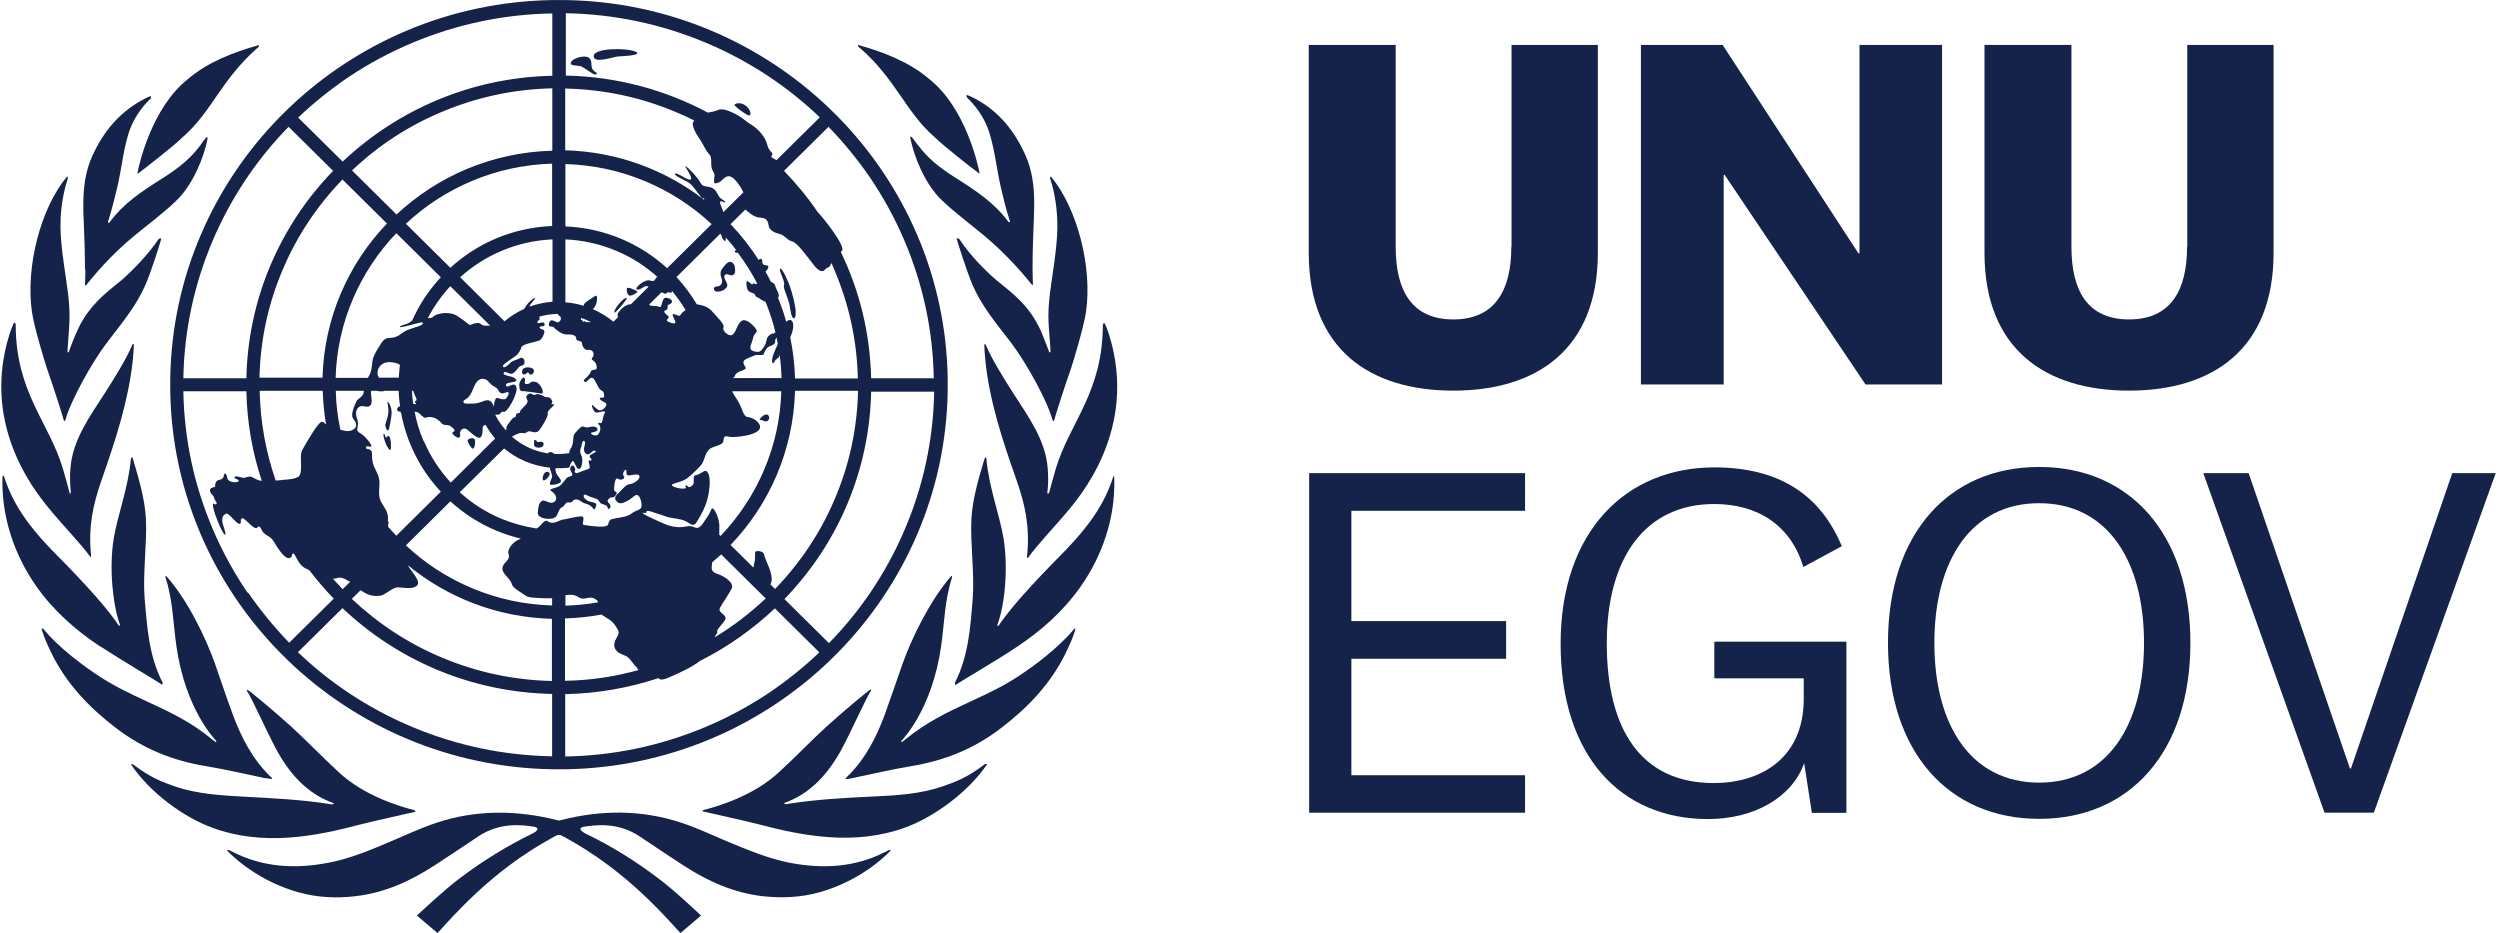
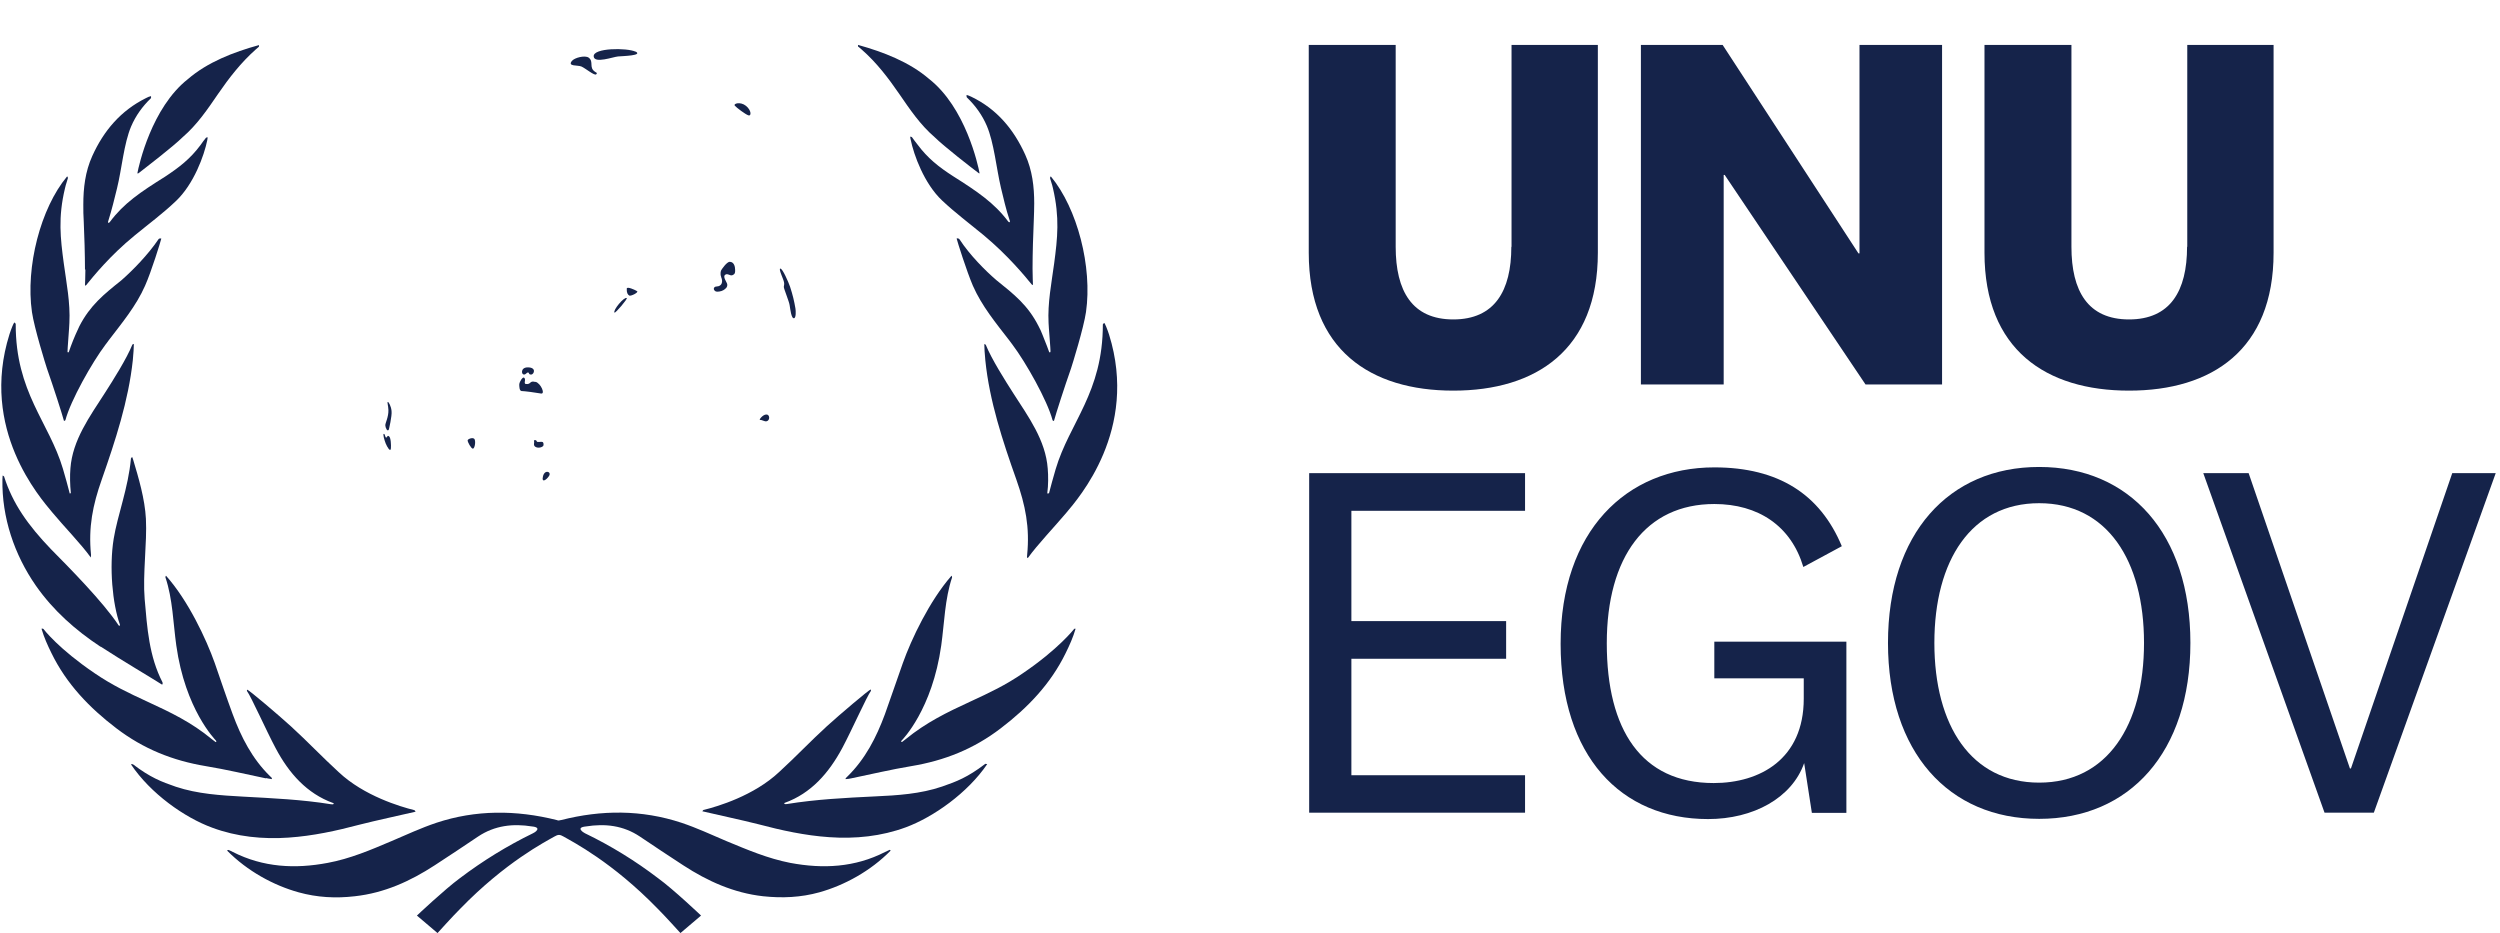
<svg xmlns="http://www.w3.org/2000/svg" width="150" height="56" viewBox="0 0 150 56" fill="none">
  <g clip-path="url(#clip0_119_6405)">
    <path d="M17.328 50.255C18.776 50.156 20.186 49.848 21.584 49.477C22.494 49.243 24.267 48.86 24.89 48.712H24.928V48.699C24.928 48.687 24.915 48.662 24.89 48.625C24.89 48.625 24.84 48.601 24.828 48.601C24.042 48.403 21.846 47.761 20.323 46.329C19.35 45.44 18.439 44.477 17.465 43.588C16.679 42.872 14.957 41.415 14.832 41.378C14.82 41.39 14.807 41.464 14.82 41.464C15.069 41.797 15.98 43.847 16.542 44.897C17.341 46.403 18.414 47.613 19.986 48.181C19.986 48.181 20.011 48.181 20.011 48.193C20.049 48.23 19.999 48.28 19.886 48.255H19.861C18.102 47.971 16.38 47.897 14.595 47.798C13.248 47.724 11.85 47.638 10.552 47.205C9.691 46.909 9.017 46.65 7.981 45.86C7.981 45.86 7.919 45.835 7.857 45.86C9.03 47.613 11.076 49.057 12.736 49.662C14.196 50.206 15.768 50.366 17.341 50.255H17.328Z" fill="#15234A" />
    <path d="M15.968 46.687C16.068 46.711 16.168 46.724 16.317 46.748L16.305 46.674C16.305 46.674 16.23 46.588 16.205 46.575C15.132 45.526 14.47 44.23 13.959 42.847C13.585 41.834 13.235 40.797 12.886 39.785C12.374 38.34 11.288 36.031 9.966 34.55H9.953C9.953 34.55 9.916 34.611 9.928 34.648C10.365 35.945 10.39 37.389 10.577 38.723C11.114 42.563 12.898 44.365 12.96 44.439C13.01 44.489 12.96 44.55 12.923 44.514C12.848 44.452 12.773 44.402 12.698 44.341C11.488 43.34 10.253 42.748 8.83 42.093C7.682 41.563 6.721 41.106 5.673 40.39C3.526 38.933 2.653 37.797 2.603 37.735C2.566 37.71 2.528 37.71 2.491 37.723C2.64 38.241 2.853 38.711 3.09 39.192C3.988 41.032 5.361 42.464 6.983 43.699C8.605 44.933 10.352 45.637 12.361 45.97C13.559 46.168 14.758 46.452 15.943 46.699L15.968 46.687Z" fill="#15234A" />
    <path d="M6.06 38.809C7.27 39.599 9.092 40.674 9.729 41.081C9.729 41.081 9.778 41.007 9.753 40.97V40.945C8.942 39.377 8.83 37.673 8.68 35.945C8.555 34.451 8.83 32.587 8.755 31.13C8.693 29.932 8.306 28.636 7.994 27.598C7.957 27.462 7.932 27.438 7.932 27.425C7.907 27.425 7.869 27.487 7.857 27.5C7.857 27.5 7.857 27.5 7.857 27.512C7.694 29.29 7.058 30.883 6.821 32.327C6.546 34.031 6.746 36.229 7.195 37.476C7.22 37.55 7.145 37.562 7.12 37.525C6.172 36.093 4.125 34.031 3.052 32.944C1.692 31.525 0.756 30.216 0.244 28.586C0.244 28.586 0.17 28.524 0.157 28.537C0.157 28.549 0.145 28.685 0.145 28.771C0.107 31.043 0.856 33.278 2.154 35.142C3.19 36.624 4.525 37.809 6.022 38.797L6.06 38.809Z" fill="#15234A" />
    <path d="M5.423 33.463C5.423 33.463 5.473 33.414 5.461 33.278C5.298 31.636 5.56 30.315 6.11 28.759C6.921 26.438 7.707 24.055 7.969 21.61C8.006 21.289 8.031 20.783 8.031 20.635C8.006 20.635 7.944 20.672 7.944 20.672C7.595 21.536 6.771 22.833 6.297 23.573C5.386 24.993 4.35 26.401 4.225 28.105C4.188 28.537 4.2 29.105 4.25 29.562C4.25 29.562 4.238 29.611 4.2 29.611C4.2 29.611 4.175 29.611 4.175 29.574C4.063 29.154 3.938 28.66 3.776 28.129C2.94 25.314 0.931 23.549 0.943 19.437C0.943 19.425 0.893 19.351 0.856 19.351C0.806 19.413 0.681 19.709 0.569 20.055C-1.228 25.771 2.416 29.87 3.14 30.747C3.801 31.549 4.887 32.661 5.448 33.451L5.423 33.463Z" fill="#15234A" />
    <path d="M2.815 22.104C3.202 23.203 3.726 24.833 3.838 25.253C3.838 25.265 3.913 25.24 3.926 25.203C4.238 24.03 5.523 21.746 6.334 20.672C6.397 20.598 6.446 20.524 6.509 20.437C7.308 19.388 8.169 18.363 8.705 17.141C9.08 16.301 9.641 14.486 9.679 14.313C9.679 14.313 9.554 14.276 9.504 14.363C8.88 15.289 7.944 16.239 7.295 16.808C6.234 17.659 5.411 18.314 4.762 19.573C4.699 19.709 4.612 19.894 4.525 20.092C4.325 20.549 4.138 21.079 4.138 21.092C4.138 21.129 4.075 21.178 4.051 21.116C4.038 21.055 4.163 19.573 4.163 19.376C4.225 18.166 3.988 16.993 3.826 15.795C3.626 14.301 3.476 13.054 3.901 11.289C3.926 11.165 3.963 11.054 4.001 10.93C4.026 10.844 4.051 10.77 4.075 10.684C4.075 10.671 4.063 10.597 4.026 10.585C2.428 12.498 1.53 16.017 1.917 18.721C2.054 19.672 2.74 21.882 2.815 22.104Z" fill="#15234A" />
    <path d="M5.124 16.153C5.124 16.548 5.099 17.116 5.099 17.128C5.099 17.153 5.161 17.116 5.174 17.104C5.585 16.598 6.596 15.338 8.081 14.128C8.905 13.449 9.778 12.807 10.552 12.066C11.625 11.054 12.249 9.338 12.436 8.412C12.449 8.325 12.461 8.263 12.461 8.239C12.436 8.239 12.374 8.251 12.361 8.263C12.249 8.399 12.137 8.547 12.037 8.696C11.413 9.535 10.752 10.041 9.891 10.609C8.431 11.523 7.42 12.202 6.596 13.313L6.571 13.338C6.534 13.4 6.459 13.375 6.484 13.301C6.733 12.498 6.846 12.005 7.021 11.301C7.308 10.14 7.432 8.609 7.869 7.584C8.144 6.942 8.543 6.387 9.055 5.893C9.055 5.893 9.055 5.893 9.055 5.881C9.08 5.819 9.055 5.769 9.055 5.769C8.98 5.782 8.855 5.831 8.768 5.881C7.245 6.634 6.222 7.844 5.536 9.362C5.111 10.301 4.999 11.288 4.999 12.276C4.999 12.61 4.999 12.943 5.024 13.276C5.061 14.104 5.099 15.289 5.099 16.19L5.124 16.153Z" fill="#15234A" />
    <path d="M8.268 10.399C8.268 10.399 8.293 10.399 8.306 10.399C8.306 10.399 8.306 10.399 8.318 10.387C8.73 10.066 10.39 8.794 10.964 8.226C11.825 7.486 12.461 6.547 13.085 5.634C13.747 4.671 14.458 3.757 15.332 2.979C15.406 2.917 15.456 2.868 15.531 2.806C15.531 2.806 15.556 2.732 15.531 2.707C14.009 3.127 12.449 3.732 11.276 4.745C9.092 6.461 8.331 9.918 8.244 10.387V10.412L8.268 10.399Z" fill="#15234A" />
    <path d="M59.095 45.847C58.06 46.637 57.386 46.896 56.525 47.193C55.227 47.637 53.842 47.724 52.481 47.785C50.697 47.872 48.975 47.958 47.215 48.242H47.19C47.078 48.267 47.028 48.217 47.066 48.18C47.066 48.18 47.078 48.168 47.09 48.168C48.663 47.6 49.724 46.39 50.535 44.884C51.096 43.834 52.007 41.785 52.257 41.451C52.257 41.451 52.257 41.377 52.244 41.365C52.12 41.402 50.398 42.859 49.611 43.575C48.638 44.464 47.727 45.427 46.754 46.316C45.231 47.748 43.047 48.39 42.249 48.588C42.224 48.588 42.199 48.6 42.186 48.612C42.161 48.637 42.149 48.674 42.149 48.687H42.186C42.798 48.835 44.582 49.218 45.493 49.452C46.891 49.822 48.301 50.131 49.749 50.23C51.321 50.341 52.881 50.181 54.353 49.637C56.013 49.02 58.06 47.575 59.233 45.847C59.233 45.847 59.12 45.822 59.108 45.834L59.095 45.847Z" fill="#15234A" />
    <path d="M64.449 37.735C64.449 37.735 63.525 38.933 61.379 40.39C60.343 41.106 59.37 41.563 58.222 42.093C56.799 42.748 55.564 43.353 54.353 44.341C54.278 44.402 54.203 44.452 54.129 44.514C54.091 44.538 54.041 44.489 54.091 44.439C54.154 44.378 55.938 42.563 56.475 38.723C56.662 37.389 56.687 35.945 57.124 34.648C57.124 34.611 57.111 34.562 57.099 34.55H57.086C55.776 36.044 54.678 38.352 54.166 39.797C53.804 40.822 53.455 41.847 53.093 42.859C52.581 44.242 51.92 45.538 50.847 46.588C50.834 46.6 50.747 46.687 50.747 46.687C50.747 46.687 50.734 46.711 50.734 46.748C50.884 46.736 50.984 46.724 51.084 46.699C52.282 46.452 53.467 46.168 54.665 45.97C56.674 45.637 58.434 44.933 60.044 43.699C61.666 42.464 63.039 41.032 63.937 39.192C64.174 38.711 64.386 38.241 64.536 37.723C64.511 37.723 64.461 37.723 64.424 37.735H64.449Z" fill="#15234A" />
-     <path d="M66.882 28.549C66.882 28.549 66.795 28.587 66.795 28.599C66.283 30.229 65.347 31.537 63.987 32.957C62.926 34.044 60.867 36.106 59.919 37.538C59.894 37.575 59.819 37.563 59.844 37.489C60.306 36.242 60.493 34.044 60.218 32.34C59.981 30.883 59.345 29.303 59.183 27.525C59.183 27.525 59.183 27.525 59.183 27.512C59.183 27.488 59.133 27.438 59.108 27.438C59.108 27.438 59.095 27.463 59.045 27.611C58.733 28.648 58.347 29.945 58.284 31.142C58.209 32.599 58.484 34.464 58.359 35.958C58.222 37.686 58.097 39.39 57.298 40.958V40.983L57.311 41.106C57.947 40.699 59.782 39.637 60.98 38.834C62.477 37.847 63.812 36.661 64.848 35.18C66.146 33.328 66.907 31.093 66.857 28.809C66.857 28.735 66.857 28.599 66.845 28.574L66.882 28.549Z" fill="#15234A" />
    <path d="M62.914 29.586C62.914 29.586 62.889 29.611 62.889 29.623C62.852 29.623 62.839 29.586 62.839 29.574C62.901 29.117 62.901 28.549 62.864 28.117C62.739 26.413 61.703 25.006 60.792 23.586C60.318 22.845 59.495 21.549 59.145 20.684C59.145 20.684 59.07 20.635 59.058 20.647C59.058 20.795 59.083 21.302 59.12 21.623C59.37 24.067 60.156 26.45 60.98 28.771C61.529 30.327 61.791 31.648 61.629 33.29C61.616 33.426 61.604 33.438 61.666 33.488C62.227 32.698 63.301 31.574 63.975 30.771C64.698 29.907 68.33 25.796 66.545 20.079C66.433 19.733 66.308 19.437 66.258 19.375C66.233 19.375 66.183 19.45 66.171 19.462C66.171 23.573 64.174 25.339 63.338 28.154C63.176 28.685 63.051 29.191 62.939 29.599L62.914 29.586Z" fill="#15234A" />
    <path d="M59.782 16.808C59.12 16.239 58.184 15.301 57.573 14.363C57.511 14.276 57.386 14.301 57.398 14.313C57.436 14.486 58.01 16.301 58.372 17.141C58.908 18.363 59.757 19.388 60.568 20.437C60.63 20.512 60.68 20.586 60.743 20.672C61.554 21.746 62.839 24.03 63.151 25.203C63.151 25.24 63.226 25.265 63.238 25.253C63.351 24.833 63.875 23.203 64.262 22.104C64.337 21.882 65.023 19.672 65.16 18.721C65.547 16.017 64.648 12.511 63.051 10.585C63.026 10.585 63.001 10.659 63.001 10.684C63.026 10.77 63.051 10.844 63.076 10.93C63.114 11.054 63.151 11.165 63.176 11.289C63.588 13.054 63.45 14.289 63.251 15.795C63.089 16.993 62.852 18.178 62.914 19.376C62.914 19.573 63.051 21.055 63.026 21.116C63.001 21.178 62.939 21.129 62.939 21.092C62.939 21.092 62.739 20.536 62.552 20.092C62.477 19.894 62.39 19.709 62.315 19.573C61.678 18.314 60.842 17.659 59.782 16.808Z" fill="#15234A" />
    <path d="M58.022 5.856C58.534 6.35 58.933 6.906 59.208 7.548C59.644 8.572 59.782 10.103 60.056 11.264C60.231 11.968 60.331 12.474 60.593 13.264C60.618 13.338 60.543 13.363 60.505 13.301L60.48 13.276C59.657 12.178 58.634 11.486 57.186 10.572C56.325 10.017 55.664 9.498 55.04 8.659C54.927 8.511 54.815 8.375 54.715 8.227C54.715 8.227 54.64 8.19 54.615 8.202C54.615 8.239 54.615 8.301 54.64 8.375C54.828 9.301 55.452 11.017 56.525 12.029C57.298 12.758 58.172 13.412 58.995 14.091C60.468 15.314 61.491 16.561 61.903 17.067C61.903 17.067 61.978 17.116 61.978 17.092C61.978 17.092 61.953 16.524 61.953 16.116C61.953 15.227 61.99 14.03 62.028 13.202C62.04 12.869 62.053 12.536 62.053 12.202C62.053 11.214 61.941 10.227 61.516 9.288C60.83 7.77 59.819 6.547 58.284 5.807C58.197 5.757 58.072 5.72 57.997 5.696C57.997 5.696 57.985 5.745 57.997 5.807C57.997 5.807 57.997 5.807 57.997 5.819L58.022 5.856Z" fill="#15234A" />
    <path d="M51.508 2.806C51.583 2.868 51.633 2.917 51.708 2.979C52.594 3.757 53.293 4.671 53.954 5.634C54.59 6.56 55.214 7.486 56.075 8.227C56.649 8.794 58.309 10.079 58.721 10.387C58.721 10.387 58.733 10.387 58.733 10.4C58.746 10.4 58.771 10.4 58.771 10.4V10.375C58.684 9.906 57.935 6.449 55.739 4.732C54.565 3.72 52.993 3.115 51.483 2.695C51.471 2.72 51.483 2.794 51.483 2.794L51.508 2.806Z" fill="#15234A" />
    <path d="M53.367 50.996C53.268 51.045 53.205 51.07 53.105 51.119C51.296 52.045 49.387 52.144 47.415 51.773C46.08 51.514 44.832 50.983 43.584 50.465C42.685 50.082 41.812 49.675 40.889 49.366C38.492 48.576 36.084 48.588 33.663 49.205C33.626 49.205 33.576 49.218 33.538 49.23C33.501 49.23 33.451 49.23 33.414 49.205C30.955 48.588 28.534 48.588 26.188 49.366C25.265 49.675 24.391 50.082 23.493 50.465C22.245 50.996 20.997 51.527 19.662 51.773C17.703 52.144 15.793 52.045 13.971 51.119C13.871 51.07 13.809 51.033 13.709 50.996C13.684 50.996 13.634 51.02 13.622 51.033C14.845 52.267 16.405 53.119 17.915 53.539C19.025 53.848 20.148 53.91 21.297 53.774C23.069 53.576 24.616 52.872 26.076 51.922C26.95 51.354 27.823 50.773 28.684 50.193C29.682 49.526 30.78 49.403 31.929 49.588C32.553 49.65 32.078 49.959 31.979 49.996C30.431 50.749 28.971 51.65 27.598 52.687C26.675 53.366 25.015 54.934 25.015 54.934L26.251 55.984C26.251 55.984 27.199 54.934 27.611 54.527C30.331 51.724 32.727 50.502 33.264 50.193C33.351 50.144 33.451 50.094 33.538 50.094C33.626 50.094 33.726 50.144 33.813 50.193C34.349 50.502 36.745 51.724 39.466 54.527C39.878 54.934 40.826 55.984 40.826 55.984L42.062 54.934C42.062 54.934 40.402 53.354 39.478 52.687C38.118 51.65 36.658 50.749 35.098 49.996C34.998 49.946 34.524 49.65 35.148 49.588C36.309 49.403 37.394 49.526 38.393 50.193C39.254 50.773 40.127 51.354 41.001 51.922C42.461 52.872 44.021 53.576 45.78 53.774C46.928 53.897 48.051 53.848 49.162 53.539C50.66 53.119 52.232 52.267 53.442 51.033C53.43 51.02 53.38 50.983 53.355 50.983L53.367 50.996Z" fill="#15234A" />
    <path d="M32.939 28.562C33.114 28.302 32.677 28.142 32.578 28.586C32.478 28.994 32.777 28.809 32.939 28.562Z" fill="#15234A" />
    <path d="M23.455 26.883C23.468 26.722 23.455 26.265 23.343 26.179C23.231 26.092 23.243 26.253 23.168 26.253C23.106 26.253 23.106 26.031 23.031 26.031C22.956 26.031 23.056 26.389 23.143 26.611C23.231 26.821 23.43 27.167 23.455 26.895V26.883Z" fill="#15234A" />
    <path d="M23.331 25.771C23.331 25.771 23.53 24.956 23.493 24.66C23.468 24.363 23.305 24.092 23.268 24.117C23.218 24.141 23.293 24.314 23.305 24.598C23.318 25.018 23.118 25.376 23.118 25.512C23.118 25.648 23.243 25.944 23.331 25.771Z" fill="#15234A" />
    <path d="M28.372 26.92C28.472 26.92 28.547 26.562 28.485 26.376C28.422 26.203 28.085 26.327 28.06 26.413C28.035 26.5 28.272 26.92 28.372 26.92Z" fill="#15234A" />
    <path d="M31.417 22.474C31.579 22.474 31.579 22.351 31.679 22.351C31.779 22.351 31.691 22.474 31.866 22.474C32.041 22.474 32.216 22.042 31.666 22.042C31.23 22.042 31.28 22.462 31.417 22.462V22.474Z" fill="#15234A" />
    <path d="M32.128 22.919C31.791 22.832 31.866 23.018 31.654 23.042C31.317 23.079 31.617 22.795 31.442 22.66C31.367 22.598 31.167 22.894 31.155 23.067C31.155 23.154 31.155 23.45 31.292 23.462C31.442 23.462 32.203 23.561 32.453 23.61C32.74 23.672 32.453 22.993 32.128 22.907V22.919Z" fill="#15234A" />
    <path d="M32.553 26.524C32.453 26.475 32.228 26.573 32.203 26.475C32.178 26.376 32.004 26.388 32.041 26.475C32.078 26.561 31.991 26.66 32.078 26.771C32.191 26.895 32.453 26.882 32.578 26.771C32.652 26.697 32.602 26.536 32.553 26.512V26.524Z" fill="#15234A" />
    <path d="M37.756 17.734C37.856 17.783 38.318 17.549 38.23 17.474C38.143 17.413 37.619 17.166 37.606 17.314C37.594 17.561 37.657 17.672 37.756 17.734Z" fill="#15234A" />
    <path d="M37.606 17.882C37.444 17.795 36.758 18.622 36.87 18.758C36.92 18.808 37.669 17.931 37.606 17.882Z" fill="#15234A" />
    <path d="M43.272 16.635C43.384 16.882 43.334 17.178 42.997 17.19C42.81 17.19 42.76 17.388 42.947 17.487C43.022 17.524 43.284 17.487 43.397 17.413C43.522 17.338 43.659 17.24 43.634 17.055C43.621 16.943 43.359 16.622 43.497 16.499C43.646 16.363 43.796 16.573 43.946 16.511C44.12 16.437 44.108 16.338 44.108 16.19C44.108 15.98 44.033 15.709 43.784 15.709C43.596 15.709 43.284 16.19 43.272 16.215C43.247 16.264 43.197 16.437 43.272 16.622V16.635Z" fill="#15234A" />
    <path d="M47.403 17.202C47.315 16.943 46.941 16.079 46.816 16.116C46.704 16.14 47.003 16.733 47.041 16.931C47.066 17.054 47.041 17.104 47.028 17.215C47.028 17.326 47.353 18.104 47.378 18.314C47.415 18.523 47.477 19.153 47.652 19.091C47.764 19.054 47.752 18.659 47.727 18.511C47.652 18.067 47.565 17.696 47.403 17.202Z" fill="#15234A" />
    <path d="M45.992 25.277C46.217 25.228 46.192 24.857 45.98 24.87C45.768 24.87 45.531 25.191 45.593 25.191C45.743 25.191 45.868 25.302 45.992 25.277Z" fill="#15234A" />
    <path d="M35.71 4.312C35.31 4.053 35.647 3.707 35.323 3.46C35.098 3.3 34.474 3.46 34.312 3.658C34.038 4.004 34.661 3.893 34.886 3.991C35.136 4.102 35.672 4.559 35.772 4.461C35.872 4.362 35.747 4.349 35.71 4.312Z" fill="#15234A" />
    <path d="M38.143 3.103C37.606 2.856 35.572 2.868 35.622 3.387C35.66 3.831 36.795 3.411 37.082 3.387C37.369 3.362 38.605 3.337 38.131 3.09L38.143 3.103Z" fill="#15234A" />
    <path d="M44.894 6.917C45.094 6.992 45.094 6.621 44.757 6.35C44.42 6.078 43.971 6.214 44.096 6.35C44.208 6.473 44.719 6.856 44.894 6.917Z" fill="#15234A" />
-     <path d="M56.862 22.685C56.762 16.61 54.278 11.103 50.31 7.041C50.123 6.856 49.936 6.671 49.749 6.486C45.643 2.559 40.077 0.102 33.938 0.004C33.8 0.004 33.676 0.004 33.538 0.004C33.401 0.004 33.276 0.004 33.139 0.004C26.999 0.102 21.434 2.559 17.328 6.486C17.141 6.671 16.954 6.856 16.767 7.041C12.798 11.103 10.315 16.61 10.215 22.685C10.215 22.82 10.215 22.944 10.215 23.08C10.215 23.215 10.215 23.339 10.215 23.475C10.315 29.549 12.798 35.056 16.767 39.118C16.954 39.303 17.141 39.489 17.328 39.674C21.434 43.6 26.999 46.057 33.139 46.156C33.276 46.156 33.401 46.156 33.538 46.156C33.676 46.156 33.8 46.156 33.938 46.156C40.077 46.057 45.643 43.6 49.749 39.674C49.936 39.489 50.123 39.303 50.31 39.118C54.278 35.056 56.762 29.549 56.862 23.475C56.862 23.339 56.862 23.215 56.862 23.08C56.862 22.944 56.862 22.82 56.862 22.685ZM33.938 0.794C36.833 0.843 39.653 1.436 42.311 2.547C43.646 3.103 44.932 3.794 46.142 4.597C47.228 5.325 48.251 6.14 49.187 7.041L46.591 9.609C46.591 9.609 46.541 9.572 46.504 9.56C46.354 9.474 46.23 9.437 46.304 9.338C46.467 9.14 46.142 9.165 46.03 8.671C45.917 8.177 45.418 7.683 45.119 7.51C44.819 7.338 44.607 7.115 44.333 6.955C44.033 6.782 43.409 6.449 43.085 6.597C42.923 6.671 42.71 6.72 42.473 6.757C39.928 5.399 37.032 4.597 33.95 4.535V0.794H33.938ZM46.142 34.056C45.967 33.599 45.88 33.451 45.843 33.266C45.805 33.044 45.319 33.007 45.306 33.142C45.294 33.352 45.331 33.636 45.231 33.858C45.231 33.871 45.231 33.97 45.231 33.982C45.219 34.007 45.206 34.019 45.194 34.044L43.834 32.698C46.155 30.278 47.602 27.031 47.702 23.45H51.483C51.433 25.71 50.959 27.907 50.073 29.969C49.224 31.969 48.014 33.772 46.504 35.34L46.217 35.056C46.217 35.056 46.255 35.007 46.267 34.97C46.354 34.71 46.267 34.377 46.142 34.044V34.056ZM43.035 37.921C42.947 37.785 43.434 37.39 43.522 37.155C43.634 36.883 43.035 36.76 43.197 36.476C43.372 36.143 43.746 35.636 43.908 35.303C44.046 34.933 43.409 34.538 43.022 34.426C42.673 34.315 42.673 34.118 42.723 33.834C42.723 33.809 42.723 33.784 42.723 33.747C42.91 33.587 43.097 33.426 43.272 33.266L45.943 35.908C44.994 36.797 43.971 37.587 42.873 38.242C42.91 38.167 42.935 38.106 42.96 38.081C43.022 38.019 43.047 37.97 43.035 37.908V37.921ZM44.121 15.165C44.121 15.165 44.195 15.165 44.27 15.165C44.707 15.746 45.094 16.363 45.431 17.005C45.406 17.03 45.368 17.042 45.331 17.055C45.281 17.067 45.281 16.968 45.219 16.993C45.206 17.017 45.169 17.042 45.156 17.055C45.081 17.116 44.77 16.659 44.782 17.005C44.807 17.425 44.894 17.499 45.144 17.573C45.356 17.635 45.269 17.783 45.431 17.832C45.531 17.869 45.605 17.919 45.668 17.98C45.743 18.03 45.855 18.067 45.93 18.104C46.18 18.709 46.379 19.326 46.529 19.956C46.454 19.944 46.404 20.042 46.367 20.067C46.329 20.104 46.442 19.956 46.342 20.005C46.255 20.067 46.155 20.104 46.08 20.191C45.967 20.339 45.992 20.573 45.893 20.721C45.68 21.043 45.618 21.215 45.169 21.055C44.857 20.944 45.131 20.573 45.194 20.252C45.244 20.018 45.393 19.993 45.406 19.857C45.418 19.721 44.782 19.018 44.482 19.265C44.233 19.462 44.208 19.783 44.021 20.018C43.921 20.141 43.784 20.154 43.596 20.018C43.472 19.931 43.359 19.771 43.409 19.647C43.497 19.437 42.96 18.968 42.773 18.734C42.511 18.4 42.149 18.314 41.849 18.265C41.837 18.265 41.824 18.265 41.812 18.265C41.462 17.672 41.051 17.129 40.589 16.622L43.222 14.017C43.222 14.017 43.247 14.079 43.272 14.104C43.322 14.178 43.297 14.202 43.334 14.277C43.372 14.351 43.459 14.474 43.509 14.462C43.547 14.462 43.547 14.338 43.547 14.252C43.771 14.499 43.983 14.746 44.183 15.017C44.145 15.017 44.108 15.017 44.096 15.042C44.071 15.079 44.096 15.116 44.121 15.128V15.165ZM46.566 21.586C46.566 21.586 46.616 21.524 46.641 21.487C46.729 21.499 46.716 21.413 46.779 21.302C46.841 21.746 46.878 22.215 46.891 22.685H43.958C43.958 22.685 44.046 22.635 44.071 22.611C44.071 22.598 44.096 22.549 44.096 22.537C44.233 22.191 44.894 22.265 44.707 21.993C44.408 21.561 44.832 21.536 45.244 21.339C45.481 21.228 45.768 21.376 45.818 21.252C45.855 21.154 45.967 20.882 46.092 20.82C46.267 20.734 46.404 20.709 46.479 20.598C46.541 20.524 46.492 20.475 46.517 20.388C46.541 20.302 46.579 20.326 46.591 20.24C46.616 20.351 46.641 20.487 46.666 20.623C46.641 20.709 46.604 20.808 46.554 20.894C46.467 21.129 46.354 21.339 46.329 21.561C46.317 21.734 46.342 21.981 46.541 21.573L46.566 21.586ZM41.113 18.623C41.113 18.623 41.038 18.672 40.976 18.721C40.913 18.771 40.839 18.869 40.814 18.919C40.739 19.03 40.464 18.771 40.364 18.869C40.289 18.956 40.801 19.536 40.289 19.376C39.778 19.215 40.115 19.166 40.127 19.03C40.127 18.931 39.678 18.709 39.928 18.623C40.202 18.524 39.928 18.339 40.152 18.265C40.439 18.153 40.352 17.931 40.002 17.869C39.666 17.808 39.765 18.511 39.553 18.413C39.354 18.326 39.191 18.376 39.042 18.339C39.004 18.339 38.979 18.302 38.954 18.265L39.678 17.548C39.678 17.548 39.715 17.548 39.728 17.548C39.753 17.548 39.878 17.622 39.878 17.622C39.965 17.66 40.002 17.536 40.09 17.536C40.177 17.536 40.264 17.585 40.289 17.561C40.315 17.548 40.302 17.487 40.315 17.45C40.614 17.808 40.889 18.19 41.126 18.585L41.113 18.623ZM39.216 30.747C39.516 30.834 39.903 30.969 40.002 31.006C40.339 31.117 40.839 31.105 41.151 31.278C41.225 31.315 41.3 31.364 41.375 31.414C41.525 31.5 41.662 31.55 41.787 31.34C41.849 31.241 41.937 31.117 42.024 30.945C42.224 30.599 42.448 30.117 42.536 29.5C42.673 28.586 42.486 28.29 42.349 28.253C42.224 28.228 41.974 28.488 41.737 28.512C41.587 28.512 41.625 28.784 41.625 28.944C41.625 29.117 41.363 29.29 41.288 29.204C41.188 29.08 41.063 29.093 41.151 29.241C41.2 29.315 41.001 29.34 40.776 29.302C40.639 29.278 40.502 29.241 40.402 29.191C40.052 29.006 40.814 28.994 41.213 28.71C41.225 28.71 41.25 28.685 41.275 28.66C41.5 28.488 42.012 27.994 42.111 27.846C42.286 27.562 42.311 27.166 42.573 26.944C42.81 26.747 43.397 26.747 43.409 26.426C43.422 26.142 43.547 26.154 43.734 26.203C43.958 26.278 45.63 26.142 45.605 25.611C45.605 25.352 45.206 25.055 44.844 25.018C44.62 24.994 44.532 24.549 44.395 24.277C44.22 23.932 44.058 23.734 43.971 23.574C43.958 23.537 43.946 23.5 43.933 23.475H46.878C46.828 25.129 46.479 26.722 45.83 28.228C45.206 29.685 44.333 31.006 43.234 32.155L43.147 32.068C43.147 32.068 43.16 32.019 43.16 31.994C43.16 31.92 43.147 31.759 43.16 31.685C43.21 31.192 42.848 30.414 42.723 30.512C42.623 30.587 42.698 30.661 42.336 31.167L42.299 31.216C42.174 31.414 42.024 31.673 41.812 31.673C41.725 31.673 41.662 31.636 41.562 31.599C41.475 31.574 41.363 31.55 41.188 31.587C40.664 31.685 40.364 31.587 40.202 31.55C40.04 31.525 39.254 31.167 38.83 30.957C38.655 30.87 38.555 30.797 38.567 30.784C38.617 30.722 38.792 30.858 38.792 30.685C38.792 30.624 38.954 30.661 39.166 30.722L39.216 30.747ZM47.702 22.685C47.677 21.845 47.577 21.03 47.415 20.24C47.527 19.993 47.615 19.721 47.59 19.462C47.565 19.203 47.39 19.116 47.215 19.277C47.215 19.277 47.19 19.302 47.178 19.314C47.041 18.82 46.866 18.326 46.679 17.857C46.691 17.845 46.704 17.82 46.716 17.808C46.791 17.66 46.566 17.375 46.504 17.116C46.479 17.03 46.379 16.956 46.255 16.906C46.155 16.697 46.042 16.499 45.93 16.301C46.055 16.166 46.217 15.943 45.98 15.919C45.605 15.882 45.818 15.696 45.693 15.548C45.643 15.499 45.568 15.548 45.518 15.598C45.032 14.832 44.458 14.104 43.834 13.449L44.719 12.573C44.869 12.671 45.169 13.042 45.656 13.066C45.967 13.079 46.08 13.239 46.117 13.536C46.167 13.832 46.504 13.98 46.791 14.042C47.066 14.104 47.265 14.437 47.527 14.486C47.839 14.536 48.551 15.561 48.85 15.931C49.012 16.128 49.299 16.413 49.486 16.19C49.611 16.042 49.699 16.067 49.761 16.005C49.798 15.968 49.836 15.869 49.886 15.783C49.948 15.919 50.011 16.054 50.06 16.19C50.947 18.265 51.421 20.45 51.471 22.709H47.69L47.702 22.685ZM33.925 5.313C36.209 5.362 38.43 5.831 40.514 6.708C40.901 6.868 41.288 7.041 41.65 7.226C41.6 7.301 41.562 7.375 41.562 7.424C41.587 7.794 41.874 8.177 42.049 8.449C42.211 8.708 42.349 9.041 42.561 9.264C42.748 9.461 42.623 9.807 42.71 10.116C42.748 10.251 42.848 10.35 42.873 10.486C42.873 10.597 42.823 10.856 42.848 10.955C42.873 11.042 43.085 11.005 43.247 10.869C43.409 10.733 43.572 10.523 43.809 10.585C44.046 10.646 44.383 11.103 44.557 11.449C44.57 11.486 44.595 11.523 44.607 11.536L43.397 12.733C43.359 12.523 43.135 12.153 43.222 12.091C43.309 12.029 43.384 12.14 43.447 12.14C43.684 12.165 43.272 11.931 43.247 11.906C43.06 11.745 43.035 11.486 42.81 11.326C42.548 11.14 42.211 11.239 42.087 11.054C41.787 10.523 41.163 9.943 41.113 9.967C41.076 9.992 41.6 10.659 41.438 10.77C41.313 10.869 40.577 10.301 40.502 10.424C40.414 10.56 41.238 10.844 41.462 11.066C41.587 11.19 41.837 11.536 42.099 11.869C42.186 11.943 42.249 11.857 42.249 11.931C42.249 11.943 42.249 11.968 42.249 11.992C39.94 10.202 37.057 9.103 33.913 9.017V5.276L33.925 5.313ZM33.925 9.844C35.597 9.893 37.207 10.239 38.73 10.881C40.202 11.498 41.537 12.363 42.698 13.449L40.027 16.091C38.405 14.61 36.271 13.684 33.925 13.585V9.844ZM33.925 18.092V14.363C34.974 14.412 35.997 14.635 36.958 15.042C37.881 15.425 38.717 15.956 39.466 16.635C39.453 16.635 39.428 16.635 39.404 16.635C39.354 16.647 39.304 16.808 39.254 16.832C39.141 16.894 39.042 16.832 39.004 16.832C38.717 16.721 38.043 17.277 38.206 17.363C38.355 17.45 38.592 17.203 38.742 17.166C38.779 17.166 38.854 17.166 38.917 17.203L37.844 18.265C37.844 18.265 37.744 18.24 37.632 18.302C37.307 18.437 37.082 18.746 37.057 18.869C37.045 18.944 37.057 18.981 37.095 19.018L36.808 19.302C36.446 19.005 36.022 18.746 35.572 18.549C35.71 18.425 35.797 18.24 35.822 17.98C35.847 17.585 35.685 17.783 35.485 17.906C35.273 18.03 34.998 18.227 35.023 18.326C35.023 18.339 35.023 18.351 35.023 18.351C34.674 18.24 34.3 18.166 33.913 18.141L33.925 18.092ZM34.861 19.079C35.073 19.141 35.273 19.227 35.46 19.326C35.36 19.326 35.198 19.326 35.173 19.326C35.123 19.326 35.136 19.289 35.086 19.277C35.036 19.252 35.036 19.314 34.986 19.302C34.936 19.289 34.974 19.24 34.936 19.215C34.899 19.191 34.874 19.203 34.861 19.191C34.849 19.191 34.861 19.129 34.861 19.092V19.079ZM33.638 19.055C33.663 19.116 33.676 19.215 33.526 19.326C33.389 19.425 33.064 19.018 32.952 19.363C32.84 19.709 33.176 19.536 33.226 19.635C33.276 19.721 33.738 20.092 33.975 20.067C34.212 20.055 34.599 20.067 34.574 20.339C34.562 20.462 34.911 20.45 34.911 20.561C34.923 20.771 35.086 21.03 35.248 20.993C35.585 20.931 35.71 21.252 35.547 21.45C35.385 21.648 35.735 21.561 35.797 21.968C35.859 22.339 35.51 22.055 35.435 22.327C35.385 22.487 35.148 22.685 35.048 22.783C34.974 22.845 35.111 22.969 35.198 22.895C35.285 22.82 35.398 22.635 35.547 22.672C35.71 22.709 35.884 23.351 36.084 23.425C36.284 23.512 36.234 23.722 36.246 23.808C36.271 23.907 35.959 23.808 35.984 23.907C36.034 24.092 36.396 24.117 36.384 24.265C36.384 24.413 36.159 24.635 35.984 24.623C35.822 24.623 35.498 24.203 35.51 24.302C35.51 24.425 35.647 24.784 35.822 24.759C35.997 24.734 36.421 24.574 36.271 24.808C36.159 24.981 36.159 25.426 36.047 25.389C35.859 25.327 35.847 25.389 35.984 25.549C36.034 25.611 36.059 25.883 35.872 26.08C35.772 26.191 35.473 26.08 35.46 26.006C35.448 25.895 35.859 25.956 35.847 25.759C35.847 25.623 35.647 25.537 35.323 25.636C35.161 25.685 35.073 25.586 34.961 25.586C34.824 25.586 34.499 25.981 34.449 26.068C34.387 26.166 34.412 26.315 34.387 26.426C34.362 26.636 34.349 26.784 34.212 26.957C34.15 27.055 34.175 27.117 34.15 27.191C33.938 27.216 33.738 27.241 33.513 27.241C33.426 27.241 33.351 27.241 33.264 27.241C33.264 27.241 33.251 27.228 33.239 27.216C33.176 27.166 33.052 27.08 32.927 27.154C32.902 27.154 32.889 27.179 32.877 27.204C32.053 27.08 31.305 26.722 30.706 26.191C30.743 26.191 30.768 26.166 30.805 26.154C30.93 26.08 31.192 25.944 31.355 25.981C31.554 26.031 31.579 25.919 31.704 25.883C31.829 25.845 32.128 26.031 32.303 25.87C32.44 25.747 32.927 24.956 32.864 24.796C32.802 24.635 33.314 24.339 33.226 24.253C33.189 24.216 33.114 24.29 33.089 24.24C33.064 24.191 33.226 24.166 33.064 23.944C32.952 23.784 32.765 23.858 32.665 23.796C32.453 23.66 32.178 23.598 32.116 23.685C32.053 23.759 31.879 23.586 31.791 23.611C31.716 23.635 31.654 23.66 31.592 23.771C31.529 23.87 31.679 23.993 31.654 24.105C31.604 24.327 31.217 24.549 31.205 24.697C31.205 24.845 31.043 24.734 30.98 24.845C30.93 24.932 30.98 25.043 30.843 25.043C30.756 25.043 30.406 25.561 30.394 25.599C30.369 25.648 30.394 25.697 30.394 25.71C30.394 25.734 30.356 25.784 30.369 25.833C30.107 25.549 29.882 25.228 29.707 24.87C29.72 24.87 29.732 24.882 29.757 24.882C29.82 24.882 29.857 24.882 29.932 24.87C30.019 24.87 30.082 24.648 30.194 24.709C30.406 24.845 31.117 23.561 30.98 23.216C30.88 22.956 30.681 23.117 30.518 23.178C30.356 23.24 30.306 23.08 30.419 23.006C30.531 22.932 31.28 22.944 30.855 22.672C30.693 22.561 30.169 22.537 30.219 22.388C30.269 22.24 30.494 22.388 30.581 22.413C30.905 22.524 31.067 21.956 31.28 21.944C31.604 21.919 31.492 21.326 31.18 21.499C30.955 21.623 30.756 21.623 30.606 21.783C30.518 21.882 30.181 22.191 30.181 21.944C30.181 21.833 30.868 21.438 31.018 21.29C31.155 21.154 31.23 20.993 31.292 20.82C31.38 20.623 32.228 20.512 32.39 20.413C32.515 20.339 32.665 20.042 32.665 19.894C32.665 19.734 32.403 19.783 32.378 19.66C32.34 19.512 32.702 19.66 32.677 19.462C32.64 19.191 32.303 19.499 32.241 19.339C32.216 19.265 32.365 19.203 32.378 19.154C32.39 19.092 32.378 19.03 32.34 19.005C32.702 18.894 33.077 18.845 33.476 18.832C33.476 18.931 33.613 18.968 33.651 19.03L33.638 19.055ZM23.268 31.278C23.281 31.216 23.281 31.142 23.281 31.068C23.281 30.673 23.006 30.401 22.844 30.068C22.694 29.747 22.756 29.364 22.769 29.018C22.782 28.599 22.607 28.364 22.445 27.994C22.37 27.821 22.307 27.537 22.32 27.278C22.345 26.833 21.945 27.006 21.958 26.87C21.97 26.66 22.232 26.883 22.282 26.771C22.32 26.685 21.895 26.142 21.633 26.006C21.346 25.858 21.446 25.722 21.471 25.537C21.496 25.352 21.459 25.216 21.396 25.03C21.309 24.771 21.384 24.401 21.696 24.364C21.833 24.352 22.045 24.463 22.195 24.352C22.37 24.216 22.282 23.858 22.257 23.598C22.257 23.549 22.257 23.5 22.27 23.45H22.619C22.732 23.487 22.944 23.487 22.994 23.475C23.019 23.475 23.044 23.462 23.081 23.45H23.917C23.93 23.759 23.954 24.067 24.004 24.376C23.992 24.376 23.98 24.376 23.954 24.389C23.867 24.425 23.792 24.537 23.842 24.623C23.88 24.697 23.942 24.697 24.017 24.697C24.054 24.697 24.029 24.771 24.067 24.784C24.404 26.586 25.24 28.204 26.45 29.5L23.78 32.142C23.618 31.969 23.455 31.797 23.293 31.611C23.268 31.5 23.318 31.414 23.318 31.34C23.318 31.266 23.281 31.303 23.268 31.278ZM21.184 25.117C21.683 25.673 21.059 25.969 20.623 25.833C20.535 25.821 20.485 25.796 20.423 25.784C20.261 25.018 20.161 24.24 20.148 23.45H21.833C21.833 23.524 21.808 23.586 21.796 23.635C21.696 23.858 21.434 23.944 21.384 24.08C21.334 24.216 20.985 24.882 21.197 25.117H21.184ZM17.877 28.611C17.653 28.784 16.991 28.772 16.742 28.821C16.692 28.821 16.629 28.821 16.542 28.833C15.943 27.105 15.619 25.302 15.581 23.45H19.362C19.387 24.129 19.45 24.808 19.562 25.463C19.475 25.438 19.475 25.302 19.3 25.314C19.1 25.314 18.414 26.5 18.139 26.994C17.915 27.389 18.239 28.352 17.89 28.623L17.877 28.611ZM19.35 22.66H15.569C15.619 20.401 16.093 18.203 16.979 16.141C17.827 14.141 19.038 12.338 20.548 10.77L23.218 13.412C20.897 15.832 19.45 19.079 19.35 22.66ZM23.992 19.635C23.992 19.635 24.291 19.598 24.603 19.512C24.953 19.413 25.34 19.302 25.365 19.363C25.439 19.536 24.866 19.635 24.491 19.783C24.466 19.783 24.441 19.808 24.429 19.808C24.067 19.968 23.917 20.277 23.343 20.277C23.069 20.277 22.919 20.512 22.794 20.721C22.644 20.956 22.494 21.191 22.395 21.462C22.295 21.734 22.357 22.228 22.133 22.561C22.108 22.598 22.095 22.635 22.07 22.672H20.136C20.186 21.018 20.535 19.425 21.184 17.919C21.808 16.462 22.682 15.141 23.78 13.992L26.45 16.635C25.739 17.4 25.152 18.277 24.728 19.24C24.678 19.265 24.628 19.302 24.603 19.326C24.416 19.499 23.954 19.487 24.004 19.647L23.992 19.635ZM24.89 24.129C24.89 24.129 24.978 24.191 24.953 24.228C24.928 24.265 24.866 24.253 24.791 24.228C24.753 23.969 24.728 23.709 24.716 23.45H24.803C24.803 23.45 24.803 23.475 24.803 23.487C24.828 23.537 24.878 23.709 24.915 23.771C24.965 23.82 24.965 23.895 24.978 23.919C24.978 23.944 25.015 23.993 24.978 24.03C24.928 24.067 24.866 24.08 24.878 24.129H24.89ZM23.992 21.894C23.967 22.141 23.942 22.401 23.93 22.66H22.719C22.719 22.66 22.719 22.635 22.719 22.623C22.719 22.573 22.707 22.598 22.669 22.537C22.632 22.364 22.644 22.215 22.744 22.043C22.894 21.808 23.168 21.697 23.455 21.734C23.618 21.746 23.78 21.771 23.942 21.857C23.967 21.87 23.98 21.894 24.004 21.907L23.992 21.894ZM27.024 17.178L29.408 19.536C29.408 19.536 29.37 19.536 29.345 19.536C29.283 19.536 29.146 19.549 29.058 19.536C28.834 19.499 28.809 19.351 28.647 19.376C28.285 19.425 28.247 19.536 28.16 19.487C27.973 19.351 27.573 19.005 27.261 18.869C27.024 18.771 26.475 18.709 26.038 18.956C26.001 18.981 25.951 19.055 25.889 19.067C25.889 19.067 25.752 19.079 25.664 19.092C26.026 18.4 26.475 17.758 27.012 17.178H27.024ZM27.024 16.067L24.354 13.425C25.514 12.338 26.85 11.474 28.322 10.856C29.845 10.214 31.467 9.869 33.127 9.819V13.56C30.768 13.659 28.634 14.585 27.024 16.067ZM23.792 12.869L21.122 10.227C22.707 8.72 24.529 7.535 26.55 6.696C28.647 5.819 30.855 5.35 33.139 5.3V9.041C29.52 9.14 26.251 10.572 23.792 12.869ZM21.022 34.896L20.56 35.352C20.361 35.142 20.173 34.933 19.974 34.723C20.074 34.723 20.186 34.698 20.223 34.686C20.386 34.612 20.648 34.686 20.91 34.859C20.935 34.871 20.972 34.883 21.009 34.896H21.022ZM25.415 26.463C25.165 25.895 24.99 25.302 24.878 24.697C24.94 24.697 25.003 24.722 25.04 24.734C25.115 24.759 25.177 24.821 25.227 24.87C25.327 24.956 25.465 25.117 25.589 25.055C25.752 24.969 26.001 25.055 26.051 25.068C26.126 25.092 26.363 25.216 26.5 25.401C26.625 25.561 26.875 25.45 27.037 25.574C27.137 25.648 27.411 25.833 27.187 25.919C26.999 25.994 27.424 26.277 27.511 26.265C27.598 26.253 27.636 26.166 27.598 25.981C27.598 25.907 27.698 25.66 27.935 25.722C28.11 25.771 28.647 26.438 28.846 26.228C29.009 26.068 28.921 25.685 28.983 25.586C29.021 25.524 29.083 25.512 29.133 25.487C29.296 25.784 29.495 26.055 29.707 26.315L27.049 28.957C26.375 28.228 25.826 27.389 25.439 26.475L25.415 26.463ZM29.695 24.018C29.695 24.018 29.695 24.043 29.682 24.055V24.08C29.682 24.08 29.67 24.117 29.657 24.142C29.657 24.142 29.657 24.191 29.645 24.216V24.24V24.364H29.633V24.401C29.608 24.302 29.52 24.166 29.52 24.166C29.483 24.117 29.445 24.092 29.42 24.067C29.395 24.055 29.358 24.043 29.345 24.03C29.296 24.006 29.221 24.006 29.146 24.03C29.108 24.03 29.071 24.043 29.034 24.055C29.034 24.055 28.959 24.08 28.921 24.105C28.896 24.105 28.871 24.129 28.846 24.129H28.821C28.821 24.129 28.784 24.154 28.771 24.154H28.734C28.734 24.154 28.697 24.166 28.684 24.179H28.634C28.634 24.179 28.572 24.191 28.547 24.203C28.484 24.203 28.422 24.216 28.36 24.216C28.297 24.216 28.235 24.216 28.185 24.216C28.135 24.216 28.073 24.216 28.023 24.216C27.91 24.216 27.823 24.191 27.811 24.154C27.761 23.907 28.048 24.092 28.322 23.487C28.335 23.45 28.36 23.401 28.372 23.364C28.41 23.265 28.447 23.191 28.484 23.117L28.509 23.067L28.534 23.018C28.534 23.018 28.572 22.956 28.597 22.932C28.597 22.932 28.634 22.882 28.659 22.858C28.659 22.858 28.721 22.796 28.759 22.783C28.846 22.734 28.934 22.722 29.021 22.734C29.021 22.734 29.046 22.734 29.071 22.746H29.096L29.133 22.771H29.158C29.158 22.771 29.183 22.796 29.196 22.808H29.221L29.258 22.845L29.283 22.87H29.296V22.895C29.296 22.895 29.333 22.919 29.345 22.932L29.37 22.956C29.37 22.956 29.408 22.993 29.42 23.018C29.445 23.043 29.47 23.067 29.483 23.08C29.533 23.117 29.582 23.154 29.633 23.178C29.732 23.24 29.82 23.277 29.882 23.376C29.895 23.401 29.907 23.425 29.919 23.45C29.919 23.475 29.944 23.487 29.957 23.512C29.994 23.561 30.044 23.586 30.094 23.598C30.107 23.598 30.132 23.598 30.157 23.598C30.194 23.598 30.231 23.598 30.281 23.574C30.306 23.574 30.319 23.574 30.344 23.549C30.444 23.512 30.494 23.524 30.518 23.561C30.518 23.574 30.518 23.586 30.518 23.611C30.518 23.648 30.506 23.685 30.481 23.734C30.456 23.771 30.431 23.82 30.406 23.858C30.344 23.944 30.269 23.969 30.181 23.956C30.069 23.956 29.957 23.895 29.87 23.882C29.82 23.882 29.77 23.882 29.745 23.919C29.745 23.919 29.732 23.944 29.72 23.956C29.72 23.956 29.72 23.993 29.707 24.006V24.03L29.695 24.018ZM33.127 18.104C32.677 18.141 32.241 18.24 31.829 18.376C31.791 18.376 31.754 18.376 31.754 18.376C31.891 18.153 32.141 17.919 32.116 17.882C32.078 17.832 31.654 18.153 31.517 18.437C31.492 18.474 31.467 18.511 31.442 18.536C31.018 18.734 30.618 18.981 30.269 19.277L27.611 16.635C28.347 15.968 29.196 15.425 30.119 15.042C31.08 14.635 32.103 14.412 33.151 14.363V18.092L33.127 18.104ZM20.935 4.609C22.145 3.806 23.43 3.115 24.766 2.559C27.424 1.448 30.231 0.856 33.139 0.806V4.547C28.26 4.646 23.842 6.597 20.56 9.696L17.89 7.054C18.838 6.152 19.861 5.337 20.935 4.609ZM12.773 14.412C13.335 13.091 14.034 11.819 14.845 10.622C15.581 9.548 16.405 8.535 17.316 7.609L19.986 10.251C16.841 13.499 14.882 17.869 14.783 22.697H11.001C11.051 19.832 11.65 17.042 12.773 14.412ZM14.845 35.55C14.034 34.352 13.335 33.081 12.773 31.759C11.65 29.13 11.051 26.352 11.001 23.475H14.783C14.82 25.352 15.144 27.154 15.706 28.846C15.506 28.846 15.394 28.759 15.144 28.636C14.92 28.525 14.732 28.673 14.633 28.673C14.408 28.648 14.071 28.488 14.071 28.66C14.071 28.747 14.333 28.747 14.321 28.846C14.296 29.006 13.684 28.945 13.647 28.71C13.622 28.512 13.485 28.253 13.435 28.525C13.385 28.846 13.123 28.747 13.023 28.846C12.936 28.92 12.898 29.056 12.911 29.167C12.911 29.278 12.586 29.204 12.599 29.426C12.611 29.648 12.798 29.661 12.848 29.87C12.898 30.068 13.073 30.192 12.973 30.253C12.873 30.315 12.886 30.179 12.798 30.229C12.636 30.315 13.36 32.142 13.51 32.081C13.609 32.031 13.322 31.451 13.335 31.229C13.335 31.006 13.385 30.908 13.559 30.821C13.747 30.735 14.246 31.562 14.421 31.414C14.508 31.34 14.371 31.154 14.533 31.093C14.683 31.031 15.282 31.908 15.456 31.636C15.556 31.476 15.681 31.747 15.718 31.834C15.881 32.142 16.218 32.142 16.417 32.476C16.592 32.76 17.029 33.525 17.353 33.488C17.578 33.451 17.49 33.204 17.59 33.204C17.69 33.204 17.802 33.599 18.027 33.858C18.164 34.031 18.364 34.13 18.551 34.204C19.013 34.809 19.5 35.377 20.024 35.92L17.353 38.563C16.442 37.624 15.619 36.612 14.882 35.55H14.845ZM33.127 45.378C30.231 45.329 27.411 44.736 24.753 43.625C23.418 43.069 22.133 42.378 20.922 41.575C19.837 40.847 18.813 40.032 17.877 39.13L20.548 36.488C23.83 39.6 28.247 41.538 33.127 41.637V45.378ZM33.127 40.859C30.843 40.81 28.622 40.34 26.538 39.464C24.516 38.624 22.694 37.427 21.109 35.933L21.633 35.414C21.796 35.513 21.97 35.624 22.008 35.636C22.32 35.76 22.519 35.785 22.856 35.735C23.118 35.686 23.568 35.229 23.88 35.241C24.154 35.241 24.666 35.377 24.965 35.18C25.327 34.945 24.753 34.377 24.591 34.105C24.566 34.068 24.516 34.007 24.466 33.908C26.825 35.846 29.832 37.044 33.114 37.13V40.871L33.127 40.859ZM33.127 36.328C31.454 36.278 29.845 35.933 28.322 35.291C26.85 34.673 25.514 33.809 24.354 32.723L27.024 30.08C28.197 31.154 29.645 31.932 31.242 32.315C31.217 32.328 31.205 32.352 31.18 32.352C30.78 32.5 30.406 32.957 30.518 33.254C30.656 33.624 30.144 33.747 30.144 34.118C30.144 34.451 30.631 34.71 30.718 35.068C30.768 35.266 31.217 35.525 31.592 35.772C31.766 35.896 32.777 35.896 33.014 35.896C33.052 35.896 33.089 35.896 33.127 35.896V36.316V36.328ZM33.8 31.167C33.613 31.192 33.364 31.377 33.127 31.364C33.039 31.364 32.952 31.34 32.877 31.278C32.69 31.13 32.465 31.513 32.378 31.574C32.328 31.624 32.266 31.661 32.191 31.71C31.467 31.599 30.768 31.401 30.094 31.13C29.171 30.747 28.322 30.204 27.586 29.537L30.244 26.907C30.993 27.525 31.929 27.944 32.952 28.055C32.977 28.055 33.002 28.055 33.002 28.093C32.989 28.167 33.039 28.216 33.077 28.377C33.077 28.377 33.139 28.537 33.127 28.599C33.114 28.71 32.952 28.957 33.002 29.056C33.002 29.08 33.052 29.093 33.114 29.093C33.301 29.093 33.638 28.994 33.651 28.895C33.688 28.759 33.489 28.611 33.389 28.426C33.351 28.352 33.339 28.228 33.314 28.117C33.314 28.105 33.376 28.117 33.376 28.093C33.414 28.093 33.464 28.093 33.501 28.093C33.638 28.093 33.763 28.093 33.9 28.08C33.975 28.08 34.062 28.068 34.137 28.055C34.187 28.018 34.2 27.944 34.212 27.895C34.237 27.833 34.312 27.673 34.362 27.66C34.412 27.66 34.449 27.735 34.474 27.796C34.499 27.858 34.562 27.969 34.562 27.969C34.612 28.08 34.674 28.154 34.774 28.13C34.836 28.105 34.886 28.006 34.911 27.883C34.949 27.697 34.949 27.463 34.899 27.364C34.836 27.253 34.811 27.154 34.811 27.08C34.811 26.957 34.849 26.883 34.874 26.821C34.899 26.747 34.923 26.376 35.061 26.463C35.161 26.524 35.048 26.833 35.036 26.92C35.036 26.944 35.036 26.969 35.036 26.994C35.061 27.154 35.161 27.315 35.348 27.241C35.448 27.204 35.61 26.969 35.722 27.055C35.847 27.13 35.398 27.253 35.385 27.352C35.36 27.488 35.547 27.549 35.485 27.611C35.423 27.673 35.373 27.586 35.323 27.648C35.323 27.66 35.323 27.697 35.323 27.735C35.348 27.87 35.448 28.093 35.323 28.13C35.198 28.167 34.786 28.327 34.661 28.377C34.549 28.426 34.437 28.315 34.499 28.241C34.537 28.204 34.499 28.068 34.449 27.994C34.449 27.994 34.412 27.944 34.374 27.932C34.337 27.92 34.325 27.932 34.287 27.957C34.25 27.981 34.237 28.031 34.237 28.031C34.237 28.055 34.225 28.093 34.212 28.13C34.2 28.241 34.362 28.401 34.337 28.5C34.325 28.574 34.125 28.586 34.025 28.66C33.988 28.685 33.938 28.747 33.888 28.821C33.788 28.945 33.676 29.093 33.563 29.167C33.426 29.253 33.201 29.29 33.089 29.34C33.052 29.352 33.014 29.377 33.014 29.389C33.014 29.414 33.039 29.438 33.089 29.475C33.139 29.512 33.214 29.562 33.239 29.599C33.389 29.772 33.451 30.031 33.201 30.142C33.164 30.154 33.127 30.167 33.089 30.167C32.877 30.167 32.652 29.969 32.515 30.056C32.315 30.179 32.303 30.426 32.266 30.759C32.241 31.043 32.727 31.179 33.089 31.117C33.164 31.117 33.226 31.08 33.276 31.056C33.501 30.945 33.489 30.537 33.713 30.438C33.788 30.414 33.838 30.352 33.875 30.29C33.95 30.204 34 30.117 34.125 30.142C34.387 30.204 34.312 29.969 34.562 29.969C34.811 29.969 34.824 30.13 35.136 30.216C35.622 30.34 35.61 30.71 35.71 30.5C35.822 30.241 35.847 30.192 35.435 30.105C34.949 29.994 34.911 29.562 35.198 29.71C35.572 29.907 35.884 29.883 35.959 30.093C36.034 30.303 36.421 30.241 36.446 30.426C36.496 30.698 36.733 30.401 36.583 30.253C36.396 30.056 36.434 30.006 36.583 29.883C36.708 29.772 36.77 29.945 36.945 29.71C37.12 29.488 36.858 29.525 36.845 29.401C36.833 29.278 36.883 28.599 37.07 28.722C37.307 28.883 37.532 28.66 37.444 28.586C37.282 28.438 37.494 28.154 37.557 28.191C37.632 28.216 37.532 28.426 37.632 28.5C37.756 28.611 38.318 28.315 38.368 28.586C38.405 28.809 37.931 29.043 37.831 29.043C37.594 29.043 37.407 29.278 37.195 29.5C37.057 29.648 36.795 29.821 36.958 30.031C37.132 30.266 37.319 30.216 37.569 30.093C37.856 29.957 38.006 29.772 38.143 29.71C38.343 29.623 38.48 30.006 38.492 30.266C38.492 30.352 38.492 30.426 38.468 30.463C38.393 30.611 38.106 30.648 37.968 30.759C37.669 30.994 37.382 31.019 37.045 31.08C36.97 31.093 36.883 31.105 36.795 31.13C36.646 31.154 36.583 31.204 36.546 31.29C36.521 31.34 36.508 31.401 36.483 31.476C36.434 31.624 36.009 31.611 35.622 31.574C35.373 31.55 35.148 31.513 35.048 31.5C34.824 31.476 35.211 30.945 34.836 30.982C34.537 31.006 34.175 31.105 33.838 31.167C33.8 31.167 33.751 31.179 33.713 31.192L33.8 31.167ZM36.121 36.896C36.384 37.093 36.671 37.167 36.92 37.538C37.12 37.834 37.195 37.945 37.02 38.229C36.696 38.748 36.858 39.118 37.457 39.316C37.806 39.427 37.931 39.81 38.206 40.044C38.23 40.094 38.243 40.155 38.318 40.192H38.343C36.908 40.6 35.423 40.822 33.9 40.847V37.106C34.649 37.081 35.385 37.007 36.097 36.871L36.121 36.896ZM33.925 36.34V35.723C33.925 35.723 33.988 35.698 34.025 35.698C34.799 35.612 34.636 36.044 35.223 35.883C35.385 35.834 35.622 35.846 35.747 35.97C35.834 36.019 35.884 36.069 35.872 36.143C35.236 36.254 34.587 36.316 33.938 36.34H33.925ZM46.117 41.587C44.907 42.39 43.621 43.081 42.286 43.637C39.628 44.748 36.82 45.341 33.913 45.39V41.649C35.872 41.612 37.744 41.267 39.516 40.686C39.566 40.723 39.603 40.773 39.666 40.773C39.903 40.773 40.127 40.649 40.327 40.563C40.826 40.34 41.475 40.056 42.012 39.649C43.659 38.822 45.169 37.748 46.492 36.501L49.162 39.143C48.214 40.044 47.19 40.859 46.117 41.587ZM54.278 31.784C53.717 33.105 53.018 34.377 52.207 35.575C51.471 36.649 50.647 37.661 49.736 38.587L47.066 35.945C50.21 32.698 52.169 28.327 52.269 23.5H56.05C56.001 26.364 55.402 29.154 54.278 31.784ZM52.269 22.709C52.207 19.993 51.571 17.425 50.447 15.116C50.447 15.116 50.485 15.079 50.51 15.054C50.784 14.795 49.349 13.017 49.125 12.795L49.075 12.745C48.476 11.857 47.789 11.029 47.041 10.251L49.711 7.609C50.622 8.548 51.446 9.56 52.182 10.622C52.993 11.819 53.692 13.091 54.254 14.412C55.377 17.042 55.976 19.82 56.026 22.697H52.244L52.269 22.709Z" fill="#15234A" />
    <path d="M90.692 14.807V2.695H95.871V15.165C95.871 20.993 92.165 23.438 87.198 23.438C82.231 23.438 78.525 20.993 78.525 15.165V2.695H83.741V14.807C83.741 17.462 84.727 19.166 87.198 19.166C89.669 19.166 90.68 17.462 90.68 14.807H90.692Z" fill="#15234A" />
    <path d="M111.557 2.695H116.524V23.067H111.931L103.483 10.498H103.421V23.067H98.454V2.695H103.358L111.507 15.203H111.569V2.695H111.557Z" fill="#15234A" />
    <path d="M131.236 14.807V2.695H136.415V15.165C136.415 20.993 132.709 23.438 127.742 23.438C122.776 23.438 119.069 20.993 119.069 15.165V2.695H124.286V14.807C124.286 17.462 125.271 19.166 127.742 19.166C130.213 19.166 131.224 17.462 131.224 14.807H131.236Z" fill="#15234A" />
    <path d="M91.503 48.761H78.55V28.389H91.503V30.648H81.083V37.266H90.368V39.526H81.083V46.514H91.503V48.773V48.761Z" fill="#15234A" />
    <path d="M110.783 38.488V48.773H108.712L108.25 45.785C107.514 47.884 105.193 49.144 102.485 49.144C97.244 49.144 93.637 45.366 93.637 38.624C93.637 31.883 97.556 28.043 102.859 28.043C106.715 28.043 109.211 29.66 110.509 32.772L108.2 34.019C107.464 31.549 105.492 30.241 102.859 30.241C98.754 30.241 96.407 33.414 96.407 38.599C96.407 43.785 98.479 46.983 102.822 46.983C105.592 46.983 108.225 45.551 108.225 41.921V40.699H102.859V38.501H110.783V38.488Z" fill="#15234A" />
    <path d="M131.424 38.575C131.424 45.131 127.78 49.131 122.351 49.131C116.923 49.131 113.279 45.131 113.279 38.575C113.279 32.019 116.923 28.018 122.351 28.018C127.78 28.018 131.424 32.019 131.424 38.575ZM116.062 38.575C116.062 43.551 118.283 46.958 122.351 46.958C126.419 46.958 128.641 43.538 128.641 38.575C128.641 33.611 126.419 30.192 122.351 30.192C118.283 30.192 116.062 33.611 116.062 38.575Z" fill="#15234A" />
    <path d="M147.122 28.389H149.743L142.43 48.761H139.472L132.197 28.389H134.918L140.995 46.106H141.057L147.135 28.389H147.122Z" fill="#15234A" />
  </g>
  <defs>
    <clipPath id="clip0_119_6405">
      <rect width="149.8" height="56" fill="white" />
    </clipPath>
  </defs>
</svg>